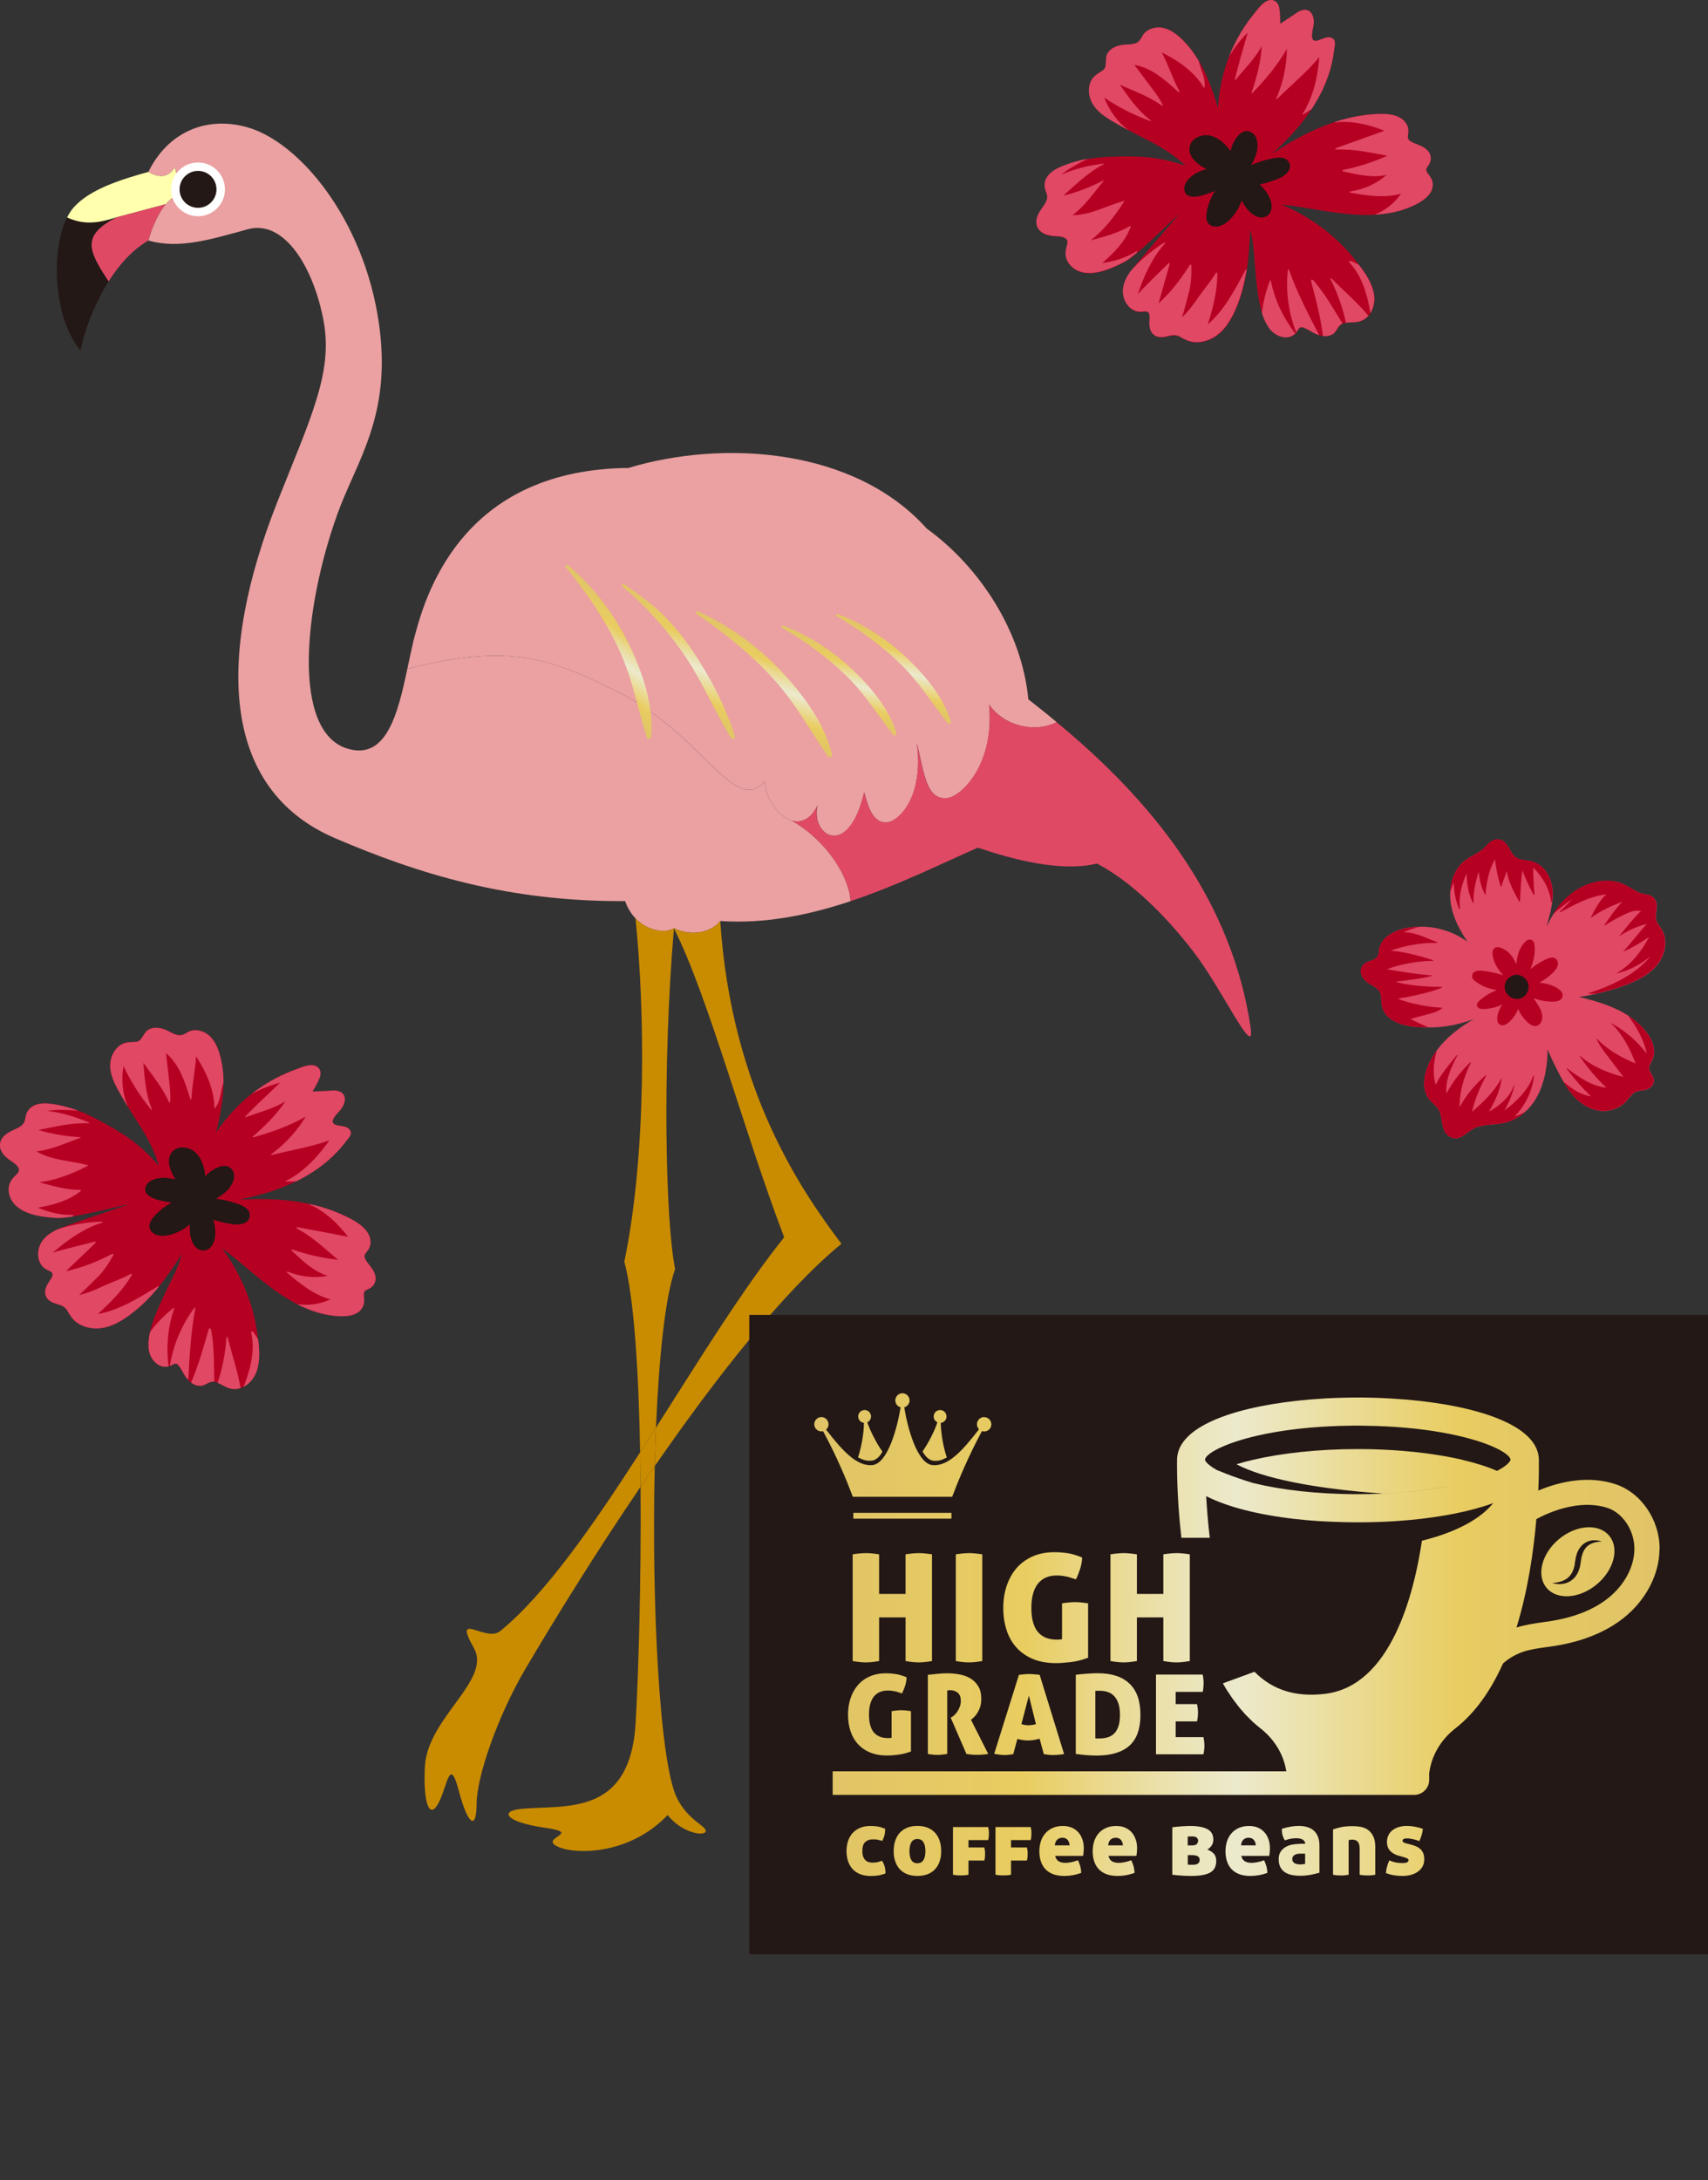
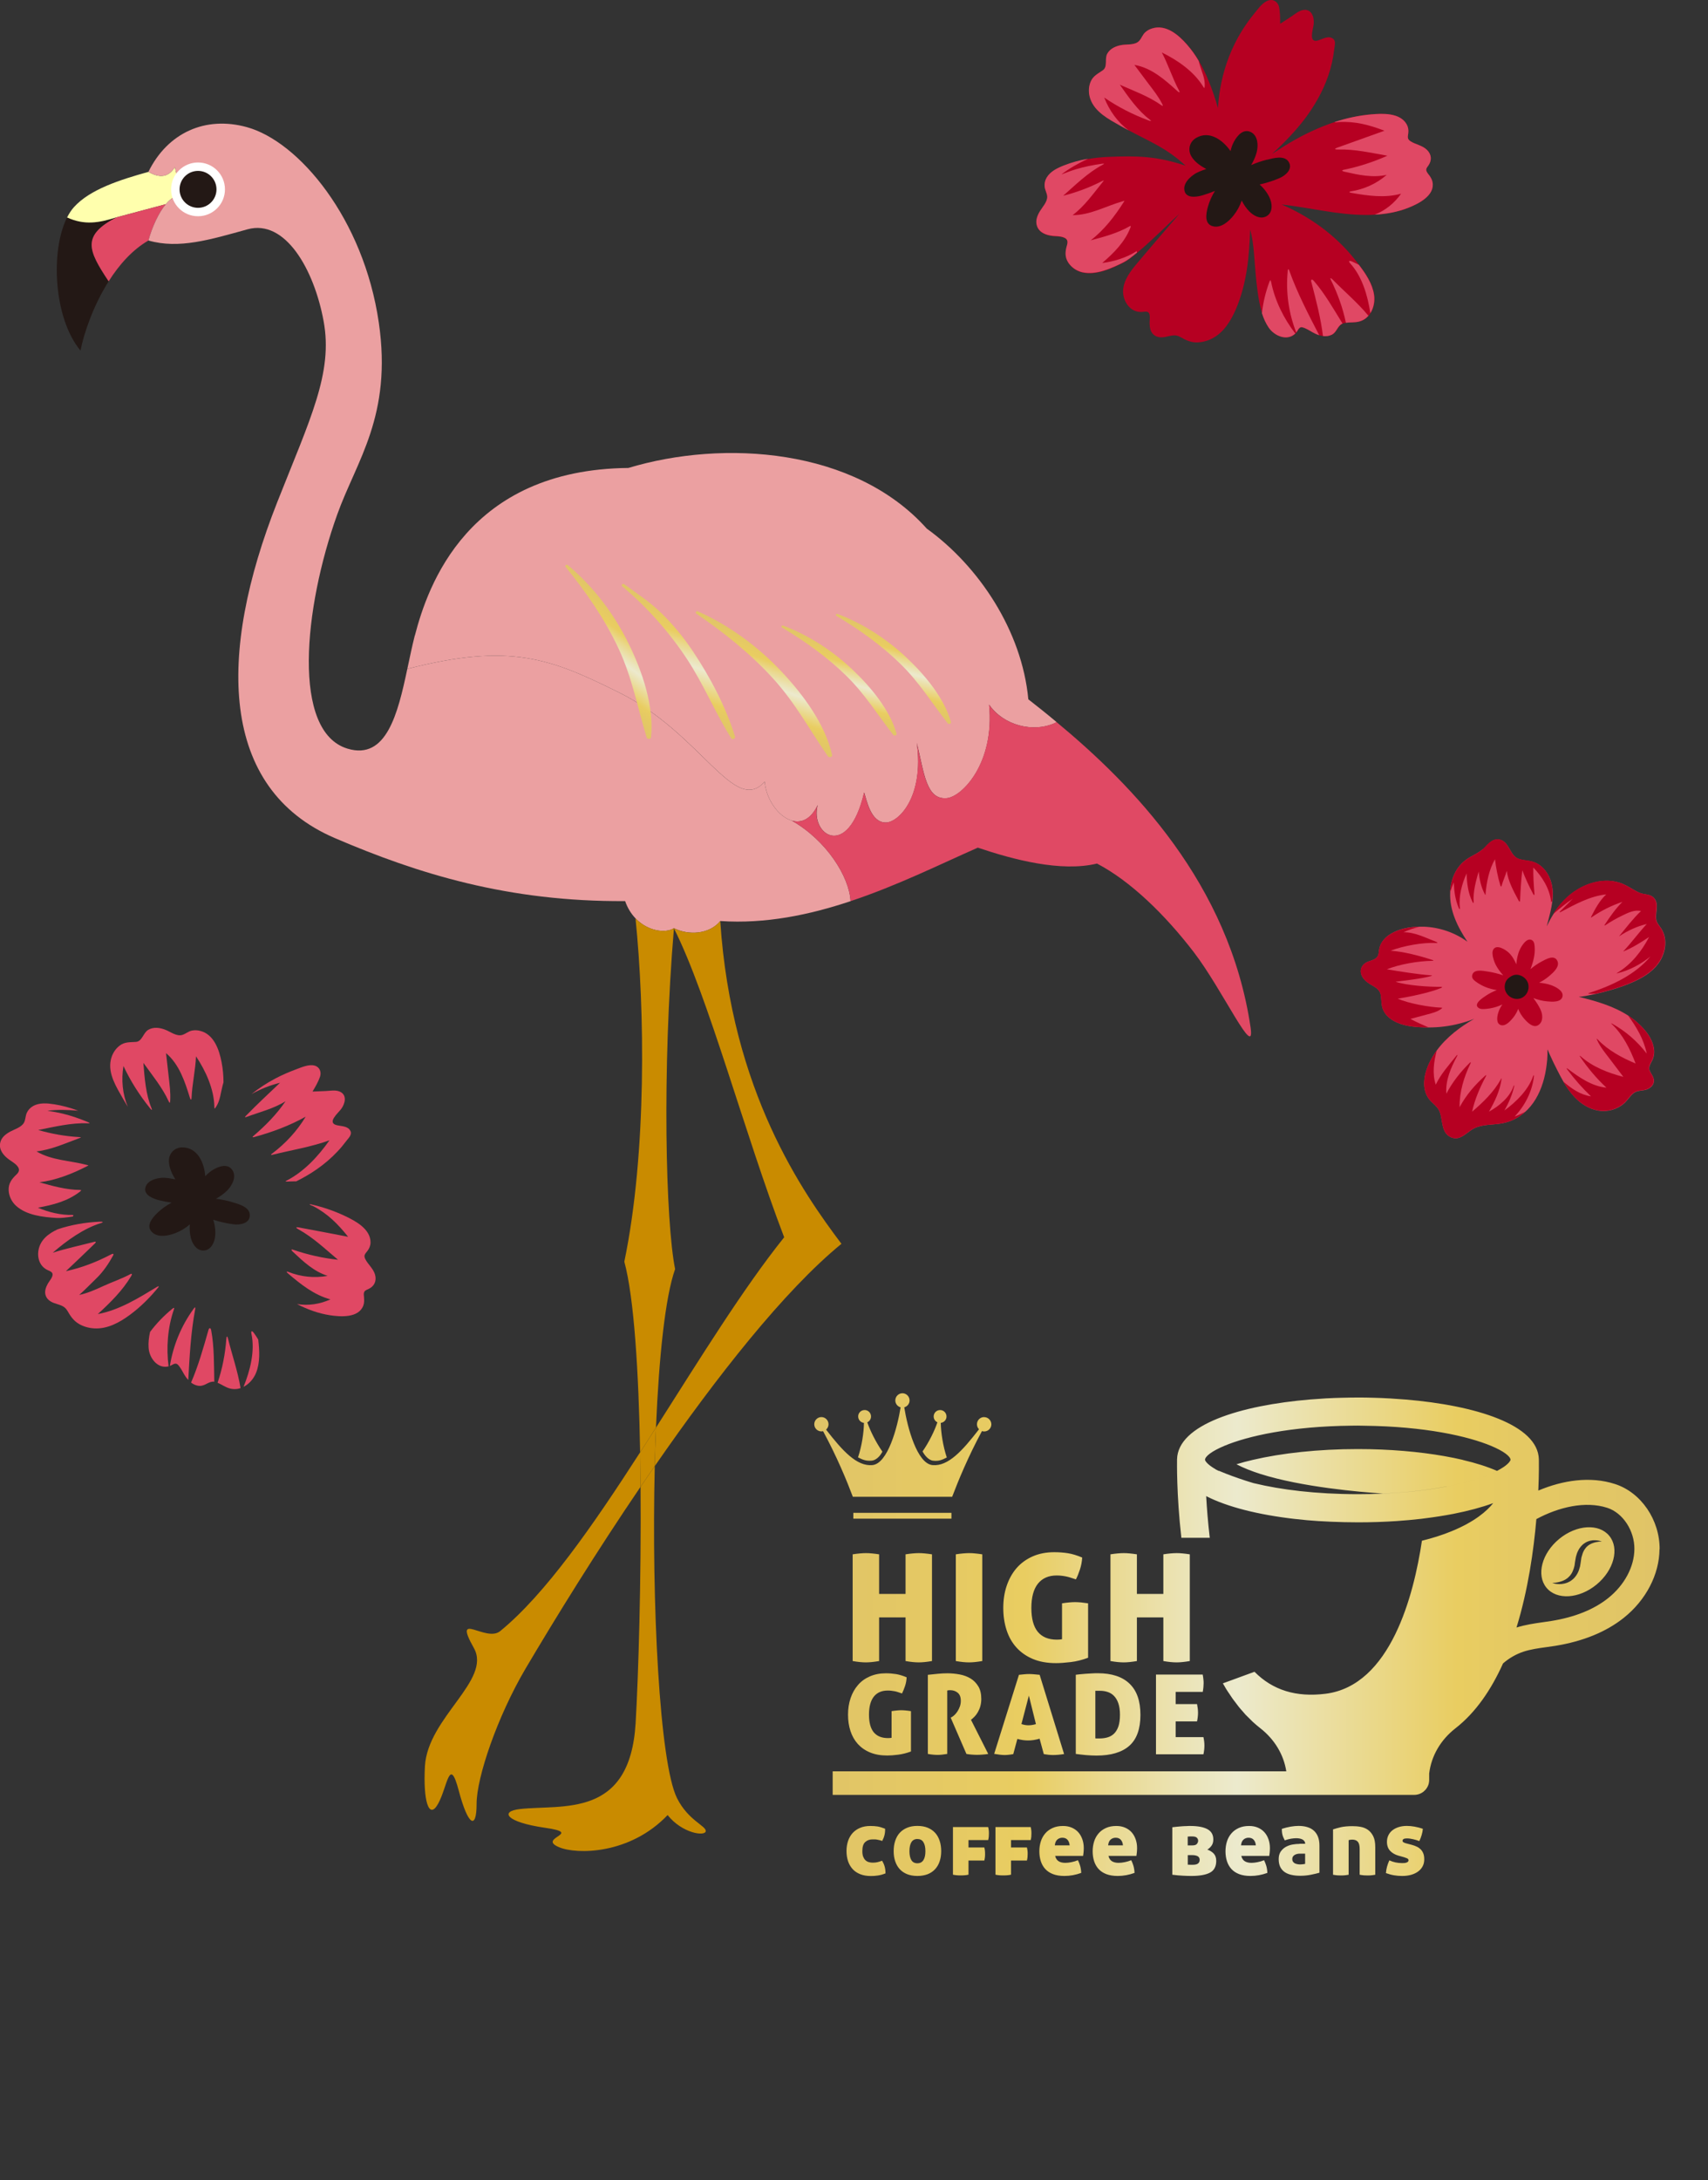
<svg xmlns="http://www.w3.org/2000/svg" xmlns:xlink="http://www.w3.org/1999/xlink" id="_レイヤー_2" viewBox="0 0 280.32 357.7">
  <rect x="0" y="0" width="280.32" height="357.7" fill="#333333" stroke="none" />
  <defs>
    <style>.cls-1{fill:none;}.cls-2{fill:#b60022;}.cls-3{fill:#ffffad;}.cls-4{fill:#eba0a1;}.cls-5{fill:#c98b00;}.cls-6{fill:url(#_新規グラデーションスウォッチ_2);}.cls-7{fill:url(#_新規グラデーションスウォッチ_1);}.cls-8{fill:url(#_新規グラデーションスウォッチ_1-2);}.cls-9{fill:url(#_新規グラデーションスウォッチ_1-5);}.cls-10{fill:url(#_新規グラデーションスウォッチ_1-4);}.cls-11{fill:url(#_新規グラデーションスウォッチ_1-3);}.cls-12{fill:#e04864;}.cls-13{fill:#231815;}.cls-14{fill:#fff;}.cls-15{fill:#e04964;}</style>
    <linearGradient id="_新規グラデーションスウォッチ_1" x1="-2387.86" y1="519.52" x2="-2372.42" y2="519.52" gradientTransform="translate(-1152.48 2186.43) rotate(109.32) scale(1 -1)" gradientUnits="userSpaceOnUse">
      <stop offset="0" stop-color="#e0c468" />
      <stop offset=".25" stop-color="#e9cd61" />
      <stop offset=".34" stop-color="#ead88d" />
      <stop offset=".45" stop-color="#ebe4bb" />
      <stop offset=".5" stop-color="#ece9cd" />
      <stop offset=".76" stop-color="#e9cd61" />
      <stop offset=".83" stop-color="#e5c963" />
      <stop offset="1" stop-color="#e0c468" />
    </linearGradient>
    <linearGradient id="_新規グラデーションスウォッチ_1-2" x1="-2388.06" y1="505.04" x2="-2369.94" y2="505.04" xlink:href="#_新規グラデーションスウォッチ_1" />
    <linearGradient id="_新規グラデーションスウォッチ_1-3" x1="-1846.27" y1="137.48" x2="-1830.88" y2="137.48" gradientTransform="translate(-1089.46 1515.88) rotate(125.89) scale(1 -1)" xlink:href="#_新規グラデーションスウォッチ_1" />
    <linearGradient id="_新規グラデーションスウォッチ_1-4" x1="-2489.48" y1="628.58" x2="-2477.16" y2="628.58" gradientTransform="translate(-1141.8 2323.8) rotate(105.99) scale(1 -1)" xlink:href="#_新規グラデーションスウォッチ_1" />
    <linearGradient id="_新規グラデーションスウォッチ_1-5" x1="-2485.18" y1="620.52" x2="-2472.87" y2="620.52" gradientTransform="translate(-1141.8 2323.8) rotate(105.99) scale(1 -1)" xlink:href="#_新規グラデーションスウォッチ_1" />
    <linearGradient id="_新規グラデーションスウォッチ_2" x1="133.61" y1="268.2" x2="272.36" y2="268.2" gradientUnits="userSpaceOnUse">
      <stop offset="0" stop-color="#e0c467" />
      <stop offset=".25" stop-color="#e9cd61" />
      <stop offset=".34" stop-color="#ead88d" />
      <stop offset=".45" stop-color="#ebe5bb" />
      <stop offset=".5" stop-color="#eceacd" />
      <stop offset=".76" stop-color="#e9cd61" />
      <stop offset=".83" stop-color="#e5c963" />
      <stop offset="1" stop-color="#e0c467" />
    </linearGradient>
  </defs>
  <g id="_デザイン">
    <path class="cls-12" d="M243.35,139.33c-.62.55-1.38.9-2.09,1.31-.66.38-1.25.85-1.73,1.44-.94,1.15-1.42,2.63-1.52,4.1,0,.06,0,.11,0,.17-.16,2.99,1.2,5.72,2.83,8.17-2.07-1.52-4.65-2.39-7.19-2.47-.22,0-.44,0-.66,0-1.45.02-2.95.26-4.25.91-.76.38-1.46.89-1.92,1.62-.21.33-.36.69-.44,1.08-.1.45-.05,1.02-.37,1.39-.43.52-1.29.58-1.85.92-.63.38-.96,1.08-.77,1.8.19.73.78,1.27,1.4,1.66.79.48,1.67.84,1.84,1.85.13.81.04,1.64.38,2.41.35.79.98,1.38,1.72,1.8,1.5.86,3.35,1.03,5.05,1.08.24,0,.49.01.73.01,1.69,0,3.37-.21,5-.63.82-.21,1.65-.46,2.45-.79-2.35,1.35-4.56,3.02-6.16,5.2-.24.33-.47.67-.68,1.03-.83,1.4-1.49,3.1-1.37,4.76.06.78.31,1.56.79,2.18.55.71,1.4,1.2,1.74,2.06.56,1.41.19,3.55,1.94,4.24,1.52.6,2.57-.96,3.78-1.53,1.39-.65,2.99-.52,4.47-.78,1.48-.26,2.79-.92,3.88-1.92.13-.11.25-.23.37-.35,1.37-1.4,2.21-3.22,2.7-5.1.26-1.01.42-2.05.51-3.09.05-.57.05-1.13.04-1.69.13.3.26.6.4.9.38.85.79,1.7,1.22,2.53.32.63.65,1.26,1,1.87.53.91,1.11,1.77,1.84,2.54,1.03,1.09,2.37,1.95,3.87,2.21,1.48.26,3.06-.16,4.21-1.14.6-.52.99-1.25,1.62-1.73.62-.49,1.45-.34,2.16-.6.64-.24,1.21-.78,1.15-1.52-.05-.6-.47-1.03-.69-1.56-.29-.68.28-1.3.52-1.92.24-.63.27-1.3.13-1.96-.3-1.44-1.25-2.66-2.29-3.66-.58-.56-1.21-1.05-1.88-1.49-2.42-1.57-5.34-2.41-8.12-3.08.39-.04.79-.09,1.18-.16.55-.1,1.1-.21,1.64-.33.42-.1.85-.2,1.27-.31,1.94-.51,3.91-1.14,5.7-2.05,1.64-.83,3.16-2.02,3.92-3.74.64-1.44.71-3.15-.12-4.53-.24-.4-.58-.75-.77-1.19-.13-.31-.15-.65-.14-.99.03-.65.19-1.31.1-1.96-.1-.7-.52-1.22-1.2-1.43-.44-.14-.9-.15-1.34-.29-.45-.15-.87-.38-1.28-.62-.77-.45-1.51-.91-2.37-1.16-.74-.22-1.5-.31-2.26-.28-1.58.05-3.13.58-4.48,1.39-1.71,1.02-2.99,2.44-4.01,4.07-.4.64-.77,1.32-1.1,2.01.04-.14.08-.29.11-.43.32-1.21.66-2.43.81-3.67.05-.39.07-.79.08-1.19,0-1.54-.47-3.11-1.56-4.23-.51-.53-1.15-.92-1.86-1.11-.71-.19-1.48-.18-2.17-.43-1.33-.48-1.44-2.2-2.57-2.93-.54-.35-1.2-.35-1.76-.04-.62.34-1.03.94-1.55,1.41Z" />
    <path class="cls-2" d="M245.06,157.13c.1.47.27.9.5,1.32.31.58.72,1.09,1.15,1.58-.84-.28-1.71-.5-2.59-.63-.74-.11-2.31-.45-2.51.65-.09.49.32.81.67,1.06.46.33.95.6,1.47.82.62.26,1.26.42,1.91.52-.62.24-1.22.54-1.77.91-.46.31-2.18,1.37-1.21,2.03.38.25.95.17,1.37.13.51-.05,1.01-.16,1.5-.31.35-.11.69-.24,1.02-.4-.29.41-.53.87-.68,1.37-.19.63-.4,1.82.5,2.03.77.18,1.56-.75,1.98-1.27.34-.43.61-.91.8-1.41.23.59.56,1.14.98,1.62.51.58,1.46,1.59,2.31,1.05.79-.5.76-1.56.46-2.33-.3-.77-.78-1.45-1.26-2.11.72.28,1.47.47,2.24.54.75.07,2.32.22,2.54-.8.21-.96-1.19-1.62-1.9-1.87-.63-.22-1.28-.33-1.94-.39.61-.3,1.17-.68,1.69-1.12.65-.56,1.81-1.56,1.27-2.53-.54-.99-1.88-.18-2.56.18-.65.35-1.26.77-1.82,1.25.24-.62.44-1.25.57-1.89.1-.51.16-1.03.13-1.56-.02-.42-.02-1.06-.44-1.31-.85-.5-1.71.93-1.99,1.52-.36.76-.52,1.6-.59,2.44-.31-.73-.71-1.43-1.31-1.97-.52-.46-1.93-1.35-2.46-.47-.23.38-.13.96-.04,1.36Z" />
    <path class="cls-13" d="M246.97,162.17c.02.29.17.62.33.86.38.55,1.07.9,1.74.87,1.33-.05,2.14-1.43,1.72-2.64-.21-.6-.74-1.07-1.36-1.25-.8-.24-1.4.12-1.86.52-.48.42-.64,1.06-.57,1.64Z" />
    <path class="cls-2" d="M254.92,149.95s.03-.02.05-.03c1.01-.86,2.04-1.72,3.15-2.45-.7.68-1.39,1.39-2.09,2.08-.13.13-.08.18.09.1,2.38-1.25,4.78-2.61,7.5-2.9-1.06.98-1.81,2.34-2.46,3.64-.08.16-.07.21.11.08,1.55-1.06,3.22-1.9,5-2.49-1.11,1.11-2.03,2.41-2.89,3.73-.09.14-.06.2.09.1.88-.59,1.8-1.12,2.76-1.58.94-.45,2.03-1.01,3.09-.75-1.3,1.24-2.4,2.69-3.54,4.08-.07.09-.06.08.03.02,1.35-.89,2.88-1.61,4.46-1.97-1.31,1.4-2.48,3.02-3.79,4.42-.12.13-.12.11.05.04,1.47-.61,2.8-1.45,4.12-2.33-1.22,2.36-2.92,4.49-5.2,5.87-.19.11-.18.13.05.07,2.02-.51,3.79-1.47,5.38-2.75-2.55,3.04-6.34,4.78-10.05,5.99-.23.08-.21.13.06.13.34,0,.67.01,1,0,.42-.1.85-.2,1.27-.31,1.94-.51,3.91-1.14,5.7-2.05,1.64-.83,3.16-2.02,3.92-3.74.64-1.44.71-3.15-.12-4.53-.24-.4-.58-.75-.77-1.19-.13-.31-.15-.65-.14-.99.03-.65.19-1.31.1-1.96-.1-.7-.52-1.22-1.2-1.43-.44-.14-.9-.15-1.34-.29-.45-.15-.87-.38-1.28-.62-.77-.45-1.51-.91-2.37-1.16-.74-.22-1.5-.31-2.26-.28-1.58.05-3.13.58-4.48,1.39-1.71,1.02-2.99,2.44-4.01,4.07Z" />
    <path class="cls-2" d="M243.35,139.33c-.62.55-1.38.9-2.09,1.31-.66.38-1.25.85-1.73,1.44-.94,1.15-1.42,2.63-1.52,4.1,0,.06,0,.11,0,.17.18-.53.37-1.06.59-1.58.05,1.44.23,2.84.81,4.2.13.3.22.24.19-.03-.23-1.87.33-3.92,1.1-5.63.05,1.61.24,3.22.97,4.68.12.23.21.24.19-.03-.12-1.65.37-3.38.82-4.97.13,1.27.38,2.52.99,3.68.12.23.13.24.14,0,.16-1.9.58-4.02,1.55-5.69.17,1.43.45,2.86.86,4.24.06.21.16.36.23.12.2-.78.63-1.67.84-2.45.24,1.73,1.11,3.31,1.94,4.86.14.27.24.24.25-.05.07-1.64.17-3.27.36-4.9.52,1.33,1.11,2.63,1.79,3.89.12.23.23.21.21-.04-.12-1.37-.22-2.91-.19-4.31,1.44,1.48,2.67,3.45,2.91,5.53.03.29.02.14.19-.02.05-.39.07-.79.08-1.19,0-1.54-.47-3.11-1.56-4.23-.51-.53-1.15-.92-1.86-1.11-.71-.19-1.48-.18-2.17-.43-1.33-.48-1.44-2.2-2.57-2.93-.54-.35-1.2-.35-1.76-.04-.62.34-1.03.94-1.55,1.41Z" />
    <path class="cls-2" d="M235.11,173.39c-.83,1.4-1.49,3.1-1.37,4.76.06.78.31,1.56.79,2.18.55.71,1.4,1.2,1.74,2.06.56,1.41.19,3.55,1.94,4.24,1.52.6,2.57-.96,3.78-1.53,1.39-.65,2.99-.52,4.47-.78,1.48-.26,2.79-.92,3.88-1.92-.57.32-1.16.59-1.76.8,1.71-1.8,2.88-4.1,3.17-6.58.03-.24-.05-.27-.13-.05-.78,2.25-2.77,4.23-4.71,5.63.7-1.22,1.27-2.55,1.59-3.91.06-.26-.02-.29-.11-.04-.63,1.81-2.34,3.22-4.02,4.15.95-1.67,1.8-3.4,2.06-5.32.03-.21,0-.2-.1-.02-1.12,2.08-2.94,3.82-4.73,5.35.44-2.03,1.3-4.01,2.28-5.84.1-.19.04-.22-.13-.07-1.7,1.51-3.13,3.18-4.2,5.17-.04-2.48.71-4.98,1.8-7.2.09-.19.03-.25-.14-.08-1.53,1.51-2.84,3.16-3.83,5.06-.18-2.17.74-4.25,1.75-6.15.13-.24.07-.3-.1-.09-1.23,1.55-2.55,2.99-3.39,4.76-.6-1.8-.32-3.77.16-5.6-.24.33-.47.67-.68,1.03Z" />
    <path class="cls-2" d="M226.8,154.58c-.21.33-.36.69-.44,1.08-.1.45-.05,1.02-.37,1.39-.43.52-1.29.58-1.85.92-.63.38-.96,1.08-.77,1.8.19.73.78,1.27,1.4,1.66.79.48,1.67.84,1.84,1.85.13.81.04,1.64.38,2.41.35.79.98,1.38,1.72,1.8,1.5.86,3.35,1.03,5.05,1.08.24,0,.49.01.73.01-1.02-.42-2.03-.88-3.01-1.4.92-.25,1.85-.49,2.77-.74.82-.22,1.65-.41,2.33-.94.18-.14.13-.16-.08-.17-1.97-.08-5.29-.68-7.1-1.47,1.99-.32,5.23-.98,7.1-1.75.25-.11.21-.21-.05-.2-1.96.03-5.52-.21-7.41-.83,1.49-.19,4.37-.51,5.81-.93.27-.08.22-.11-.07-.13-2.1-.15-5.08-.63-7.16-.98,2.09-.84,5.16-1.36,7.42-1.39.29,0,.3-.06.02-.15-1.96-.65-4.77-1.39-6.84-1.51,2.1-.8,5.24-1.38,7.49-1.27.3.01.25-.09-.01-.19-1.75-.67-3.48-1.59-5.35-1.57.83-.39,1.71-.69,2.61-.89-1.45.02-2.95.26-4.25.91-.76.38-1.46.89-1.92,1.62Z" />
    <path class="cls-2" d="M270.25,172.85c-1.54-1.99-3.44-3.66-5.65-4.88-.19-.1-.24-.11-.07.06,1.83,1.72,3.02,4.13,3.91,6.47-2.24-.94-4.53-2.16-6.2-3.93-.2-.21-.22-.16-.11.09.52,1.16,1.35,2.14,2.11,3.14.73.96,1.46,1.93,2.19,2.89-2.48-.64-5.04-1.63-6.97-3.34-.19-.16-.29-.19-.12.05,1.25,1.84,2.68,3.55,4.31,5.06-2.34-.2-4.52-1.71-6.32-3.08-.24-.19-.26-.1-.1.11,1.18,1.58,2.47,3.05,3.89,4.4-1.76-.26-3.22-1.28-4.56-2.44.53.91,1.11,1.77,1.84,2.54,1.03,1.09,2.37,1.95,3.87,2.21,1.48.26,3.06-.16,4.21-1.14.6-.52.99-1.25,1.62-1.73.62-.49,1.45-.34,2.16-.6.64-.24,1.21-.78,1.15-1.52-.05-.6-.47-1.03-.69-1.56-.29-.68.28-1.3.52-1.92.24-.63.27-1.3.13-1.96-.3-1.44-1.25-2.66-2.29-3.66-.58-.56-1.21-1.05-1.88-1.49,1.38,1.89,2.58,3.91,3.06,6.22Z" />
    <path class="cls-13" d="M11.01,35.68c-2.74,5.4-2.25,16.48,2.2,21.85.55-2.82,2.08-7.35,4.62-11.37-3.38-5.08-4.49-7.49,1.28-10.5-2.88.92-5.25,1.32-8.1.02Z" />
    <path class="cls-3" d="M12.16,33.96c-.43.47-.81,1.05-1.15,1.72,2.85,1.3,5.22.9,8.1-.02l8.11-2.16c.86-1.03,1.79-1.58,2.66-1.24,0,0-.66-2.48-1.18-4.85-1.05,1.71-2.5,1.84-4.34.79-4.72,1.31-9.58,2.88-12.2,5.76Z" />
    <path class="cls-15" d="M19.11,35.66c-5.77,3.01-4.65,5.42-1.28,10.5,1.71-2.71,3.89-5.17,6.53-6.7.61-2.21,1.67-4.54,2.86-5.96l-8.11,2.16Z" />
    <path class="cls-4" d="M24.36,28.2c1.84,1.05,3.29.92,4.34-.79.52,2.36,1.18,4.85,1.18,4.85-.88-.33-1.81.22-2.66,1.24-1.19,1.41-2.25,3.75-2.86,5.96,4.99,1.44,10.11-.13,16.28-1.84,6.17-1.69,10.9,6.55,12.47,15.06,1.58,8.51-2.2,16.02-7.61,29.72-9.87,24.99-9.45,46.99,9.45,55.11,13.65,5.86,28.48,10.47,47.65,10.34.4,1.17,1,2.09,1.7,2.83,2.03,2.14,4.94,2.49,6.31,1.62,2.36,1.18,5.77,1.05,7.61-1.18,7.39.5,14.61-1,21.38-3.26-.21-4.03-3.95-9.96-9.64-13.21,0-.01-.01-.01-.01-.01-2.18-.64-4.19-3.44-4.45-6.39-4.97,5.64-10.37-7.91-23.89-14.62-11.19-5.56-17.81-8.23-34.76-3.88-1.55,7.32-3.42,15.01-9.8,13.09-9.19-2.75-7.22-23.04-1.7-38.43,3.17-8.85,9.05-16.16,6.82-31.48-2.49-17.08-13.13-29.72-21.66-32.07-6.81-1.88-13,.92-16.15,7.33Z" />
    <path class="cls-4" d="M68.08,104.26c-.43,1.68-.82,3.58-1.23,5.49,16.95-4.35,23.56-1.68,34.76,3.88,13.52,6.7,18.92,20.25,23.89,14.62.26,2.95,2.27,5.75,4.45,6.39,0,0,.01,0,.01.01,1.53.44,3.13-.18,4.25-2.58-1.33,4.89,4.99,9.2,7.62-2.04.43,1.28,1.07,4.93,3.55,4.93,2.08,0,6.32-4.16,5.09-13.08,1.23,5.07,1.55,9.39,4.94,9.08,2.47-.23,7.88-5.7,6.93-15.34,2.33,3.38,7.22,4.7,10.93,2.96l.11-.13c-1.6-1.34-3.15-2.57-4.61-3.71-1.05-11.26-8.14-21.86-16.67-28.01-11.82-13.22-33.34-14.66-48.97-9.95-26.38.26-32.94,19.38-35.04,27.5Z" />
    <path class="cls-5" d="M69.74,289.8c-.31,5.54.62,8.93,2.16,6.16,1.54-2.77,1.85-8.01,3.39-2.16,1.55,5.85,2.93,6.47,2.93,2.16,0-4.32,3.4-14.31,8.03-22.17,4.97-8.41,11.6-19.13,18.87-29.83-.01-1.9-.03-3.79-.06-5.67-7.76,12.05-15.55,23.27-22.97,29.34-2.35,1.92-7.87-3.54-4.32,2.77,2.97,5.27-7.57,11.39-8.03,19.39Z" />
    <path class="cls-5" d="M85.29,296.83c-3.26.37-2.31,2.14,4.18,3.07,6.48.92-1.42,1.62,2.27,3.18,2.89,1.23,11.65,1.23,17.83-5.27,2.38,3.01,6.2,3.55,6.26,2.63.06-.86-2.9-1.76-4.72-5.41-2.87-5.79-4.19-31.93-3.65-54.47-.79,1.12-1.56,2.27-2.33,3.4.12,15.31-.35,30.9-.81,38.76-.93,15.71-12,13.31-19.03,14.11Z" />
    <path class="cls-5" d="M102.46,206.99c1.61,5.92,2.36,18.13,2.6,31.31.87-1.35,1.73-2.71,2.6-4.07.49-11.57,1.52-21.45,3.14-26-1.55-7.7-2.16-32.63-.19-55.93-1.37.87-4.28.52-6.31-1.62,1.52,14.81,1.87,38.46-1.83,56.31Z" />
    <path class="cls-5" d="M107.66,234.23c-.87,1.36-1.73,2.72-2.6,4.07.03,1.88.05,3.77.06,5.67.77-1.13,1.54-2.28,2.33-3.4.05-2.16.12-4.27.21-6.34Z" />
    <path class="cls-5" d="M107.66,234.23c-.09,2.06-.15,4.18-.21,6.34,10.14-14.66,21.26-28.81,30.65-36.49-6.25-8.31-18.05-24.94-19.89-52.95-1.84,2.22-5.25,2.35-7.61,1.18,5.66,11.19,11.61,33.76,18.1,50.7-6.73,8.39-13.85,19.95-21.04,31.23Z" />
    <path class="cls-15" d="M134.2,132.07c-1.13,2.4-2.73,3.02-4.25,2.58,5.69,3.25,9.44,9.19,9.64,13.21,7.66-2.55,14.75-6.07,20.89-8.78,5.77,1.95,13.65,4.05,19.56,2.61,5.51,2.88,11.16,8.38,15.88,14.53,4.73,6.15,10.16,18.03,9.32,12.31-3.5-23.57-19.36-39.71-31.88-50.09l-.11.13c-3.71,1.74-8.61.42-10.93-2.96.95,9.64-4.46,15.11-6.93,15.34-3.39.31-3.7-4.01-4.94-9.08,1.23,8.93-3.01,13.08-5.09,13.08-2.48,0-3.12-3.65-3.55-4.93-2.63,11.24-8.95,6.93-7.62,2.04Z" />
    <ellipse class="cls-14" cx="32.5" cy="31.07" rx="4.42" ry="4.41" />
    <ellipse class="cls-13" cx="32.5" cy="31.07" rx="3.03" ry="3.03" />
    <path class="cls-7" d="M136.56,123.87c-1.13-5.02-4.73-9.91-8.36-13.75-3.77-3.99-8.44-7.48-13.67-9.81-.24-.11-.48.22-.26.37,4.64,3.17,8.92,6.59,12.63,10.67,3.61,3.97,6,8.43,8.98,12.75.19.27.76.11.68-.22Z" />
    <path class="cls-8" d="M120.63,120.85c-1.49-4.81-4-9.62-6.85-13.9-1.47-2.21-3.14-4.27-5.06-6.18-1.9-1.89-4.08-3.33-6.27-4.91-.26-.18-.57.15-.33.35,4.07,3.38,7.76,7.57,10.58,11.85,2.78,4.21,4.64,8.82,7.31,13.07.21.33.72.04.62-.28Z" />
    <path class="cls-11" d="M106.85,120.97c.5-5.11-1.4-10.72-3.66-15.33-2.35-4.8-5.72-9.34-10-12.92-.2-.17-.53.08-.37.29,3.45,4.23,6.47,8.61,8.73,13.47,2.2,4.74,3.09,9.62,4.58,14.53.09.31.69.31.72-.04Z" />
    <path class="cls-10" d="M156.08,118.47c-1.14-3.94-4.22-7.67-7.29-10.56-3.19-3-7.06-5.57-11.34-7.18-.2-.07-.37.2-.19.31,3.84,2.31,7.4,4.83,10.54,7.91,3.06,2.99,5.17,6.43,7.74,9.73.16.21.61.06.53-.21Z" />
    <path class="cls-9" d="M147.15,120.38c-1.14-3.94-4.22-7.67-7.29-10.56-3.19-3-7.06-5.57-11.34-7.18-.2-.07-.37.2-.19.31,3.84,2.31,7.4,4.83,10.54,7.91,3.06,2.99,5.17,6.43,7.74,9.73.16.21.61.06.53-.21Z" />
-     <rect class="cls-13" x="122.97" y="215.75" width="157.35" height="104.9" />
    <path class="cls-6" d="M205.8,243.36s.05.01.08.02c-1.91-.46-3.53-.99-4.82-1.54-.39-.17-.74-.33-1.07-.5,0,0,0,0,.01,0,.01,0,.03-.01.04-.02.31.13.75.31,1.3.53,1.09.42,2.61.97,4.46,1.52ZM240.06,239.53c-.95-.22-1.95-.43-2.99-.61-4.15-.73-9.01-1.16-14.22-1.16-6.53,0-12.51.67-17.22,1.77-.95.22-1.86.46-2.7.72,1.12.6,2.46,1.12,3.92,1.59,6.81,2.16,16.38,2.97,20.11,3.22h0c2.82-.12,5.42-.37,7.75-.71.95-.14,1.85-.29,2.72-.46.99-.19,1.92-.39,2.78-.61,1.74-.44,3.22-.93,4.42-1.44.39-.17.74-.33,1.07-.5,0,0,0,0-.01,0-1.55-.68-3.45-1.29-5.64-1.8ZM262.03,259.99c-2.85,2.35-6.54,2.58-8.23.51s-.76-5.64,2.09-7.99c2.85-2.35,6.54-2.58,8.23-.51,1.7,2.06.76,5.64-2.09,7.99ZM262.97,252.96s-.18-.09-.51-.16c-.17-.04-.38-.07-.62-.08-.12,0-.25,0-.39,0-.14.02-.29.04-.44.07-.3.08-.64.19-.94.41-.08.05-.15.11-.23.16-.07.07-.14.13-.21.2-.15.13-.26.3-.38.46-.13.16-.2.35-.3.53-.1.18-.16.38-.22.59l-.09.31-.05.28-.1.58-.07.53c-.03.17-.09.33-.13.5-.11.32-.23.63-.4.89-.17.26-.38.49-.6.68-.12.09-.24.16-.35.24-.13.06-.24.14-.37.19-.49.21-.96.3-1.28.34-.33.04-.53.04-.53.04,0,0,.18.08.52.14.34.06.84.11,1.45-.03.15-.03.3-.09.47-.14.16-.06.32-.15.48-.23.31-.2.62-.44.87-.77.25-.32.45-.68.59-1.08.06-.2.13-.4.18-.6l.1-.61.08-.55.04-.28.07-.24c.08-.31.19-.64.34-.9.08-.14.15-.27.25-.38.05-.06.09-.12.14-.18.05-.05.11-.1.16-.15.21-.2.45-.34.69-.45.24-.1.48-.18.7-.23.22-.04.42-.07.58-.09.33-.03.53-.02.53-.02ZM272.36,254.19c-.03,4.14-2.22,8.35-5.85,11.25-2.91,2.32-6.7,3.87-11.28,4.61-.48.08-.96.15-1.45.21-1.32.18-2.57.36-3.71.73-1.25.41-2.4,1.08-3.39,1.94-1.91,4.25-4.44,8.02-7.8,10.64,0,0,0,0,0,0-2.45,1.9-3.98,4.56-4.32,7.42v1.04c0,.19-.02.37-.06.54,0,.01,0,.02,0,.03-.26,1.09-1.23,1.9-2.4,1.9h-95.44v-3.86h74.45c-.42-2.73-1.92-5.25-4.27-7.08-.42-.33-.83-.68-1.24-1.05-.17-.16-.33-.33-.49-.49-.23-.23-.46-.44-.69-.68-.15-.16-.3-.34-.44-.51-.23-.26-.46-.51-.68-.79-.16-.2-.31-.41-.47-.62-.2-.27-.41-.52-.6-.8-.16-.22-.3-.46-.46-.69-.19-.28-.38-.55-.56-.85-.14-.23-.27-.48-.41-.71-.03-.06-.07-.11-.1-.17h0l2.19-.8.65-.24,1.56-.57.79-.29c2.99,3.02,6.83,4.21,11.65,3.61,10.71-1.33,14.51-16.26,15.83-25.11.87-.22,1.68-.44,2.43-.68.89-.28,1.71-.58,2.46-.89,3.78-1.55,5.78-3.31,6.81-4.6,0,0,0,0,0,0-1.89.69-4.08,1.28-6.53,1.76-.76.15-1.55.28-2.36.41-.77.12-1.55.23-2.35.33-.21.03-.41.05-.62.08-.07,0-.14.01-.21.02-.58.06-1.16.13-1.75.18-.46.04-.92.07-1.38.11-.21.02-.42.04-.63.05-2.05.14-4.18.21-6.36.21-1.52,0-3.01-.04-4.46-.1-.64-.03-1.27-.06-1.9-.1-.02,0-.03,0-.05,0-.67-.04-1.32-.1-1.97-.15-.62-.06-1.23-.12-1.83-.19-.04,0-.08,0-.13-.01-6.06-.69-11.18-2-14.58-3.75.11,1.97.29,4.3.59,6.84h-4.66c-.82-7.11-.71-12.54-.71-12.83,0-.02,0-.04,0-.05.13-5.7,10.38-8.86,21.89-9.82,0,0,.01,0,.02,0,.85-.07,1.7-.13,2.56-.18.02,0,.04,0,.06,0,.85-.05,1.7-.08,2.55-.1.01,0,.03,0,.04,0,.86-.02,1.72-.04,2.57-.04s1.71.01,2.57.04c.01,0,.03,0,.04,0,.85.02,1.71.06,2.56.11.02,0,.03,0,.05,0,.86.05,1.71.11,2.56.18,0,0,.01,0,.02,0,11.51.96,21.76,4.13,21.89,9.82,0,.02,0,.03,0,.05,0,.31.04,2.21-.09,5.07,4-1.69,8.52-2.4,12.6-1.07,4.27,1.38,7.35,5.89,7.31,10.72ZM237.43,243.89c.99-.19,1.92-.39,2.78-.61,1.74-.44,3.22-.93,4.42-1.44.39-.17.74-.33,1.07-.5,0,0,0,0-.01,0,.4-.21.77-.42,1.08-.63.94-.64,1.14-1.1,1.14-1.17,0-.57-1.1-1.43-3.2-2.31-3.77-1.57-10.82-3.19-20.85-3.3-.34,0-.67-.02-1.02-.02s-.65.01-.98.01c-10.05.1-17.12,1.72-20.89,3.3-2.1.88-3.2,1.74-3.2,2.31,0,.08.2.54,1.14,1.17.17.12.37.24.58.36h0s0,.01,0,.02c0,0,.04.02.1.05.13.07.27.14.41.21,0,0,0,0-.01,0,.33.17.68.34,1.07.5,1.29.55,2.91,1.07,4.82,1.54,4.3,1.04,10.08,1.78,16.97,1.78,1.42,0,2.79-.03,4.11-.09,2.82-.13,5.42-.37,7.75-.71.95-.14,1.85-.29,2.72-.46ZM268.24,254.16c.02-3.02-1.89-5.93-4.45-6.76-3.59-1.16-7.96-.13-11.64,1.85-.44,5.14-1.36,11.63-3.26,17.79,1.46-.46,2.92-.67,4.33-.87.46-.06.91-.13,1.36-.2,3.87-.62,7.02-1.89,9.36-3.76,2.67-2.13,4.28-5.14,4.3-8.05ZM139.94,272.54c.85.15,1.57.22,2.18.22.57,0,1.29-.07,2.16-.22v-7.16h4.34v7.16c.85.15,1.57.22,2.18.22.57,0,1.29-.07,2.16-.22v-17.51c-.42-.07-.82-.11-1.19-.15s-.7-.05-.99-.05-.62.02-.97.05-.75.08-1.19.15v6.5h-4.34v-6.5c-.43-.07-.82-.11-1.19-.15s-.7-.05-.99-.05c-.28,0-.6.02-.96.05s-.76.08-1.2.15v17.51ZM156.87,272.54c.85.15,1.57.22,2.18.22.57,0,1.29-.07,2.16-.22v-17.51c-.43-.07-.82-.11-1.19-.15s-.7-.05-.99-.05c-.28,0-.6.02-.96.05s-.76.08-1.2.15v17.51ZM174.29,268.96c-.24.05-.52.07-.83.07-1.39,0-2.43-.43-3.14-1.29-.7-.86-1.05-2.16-1.05-3.91s.36-3.09,1.08-3.99c.72-.89,1.74-1.34,3.06-1.34.28,0,.54.01.78.04s.49.06.73.11.5.11.77.2.57.18.89.29c.23-.44.45-.98.66-1.62.21-.64.33-1.29.37-1.96-.85-.36-1.63-.6-2.34-.71-.71-.11-1.46-.17-2.24-.17-1.32,0-2.51.23-3.55.69-1.04.46-1.92,1.1-2.63,1.91-.71.82-1.25,1.79-1.63,2.91s-.56,2.33-.56,3.64.18,2.52.54,3.63.9,2.07,1.63,2.87c.73.8,1.63,1.43,2.71,1.88s2.34.67,3.77.67c.67,0,1.47-.06,2.41-.17.94-.11,1.89-.35,2.86-.71v-8.93c-.38-.06-.76-.11-1.15-.15-.39-.03-.73-.05-1-.05-.29,0-.61.02-.96.05-.34.03-.73.08-1.17.15v5.89ZM182.25,272.54c.85.15,1.57.22,2.18.22.57,0,1.29-.07,2.16-.22v-7.16h4.34v7.16c.85.15,1.57.22,2.18.22.57,0,1.29-.07,2.16-.22v-17.51c-.42-.07-.82-.11-1.19-.15s-.7-.05-.99-.05-.62.02-.97.05-.75.08-1.19.15v6.5h-4.34v-6.5c-.43-.07-.82-.11-1.19-.15s-.7-.05-.99-.05c-.28,0-.6.02-.96.05s-.76.08-1.2.15v17.51ZM146.35,285.13c-.18.04-.39.05-.62.05-1.03,0-1.8-.32-2.33-.95-.52-.64-.78-1.6-.78-2.9s.27-2.29.8-2.96c.53-.66,1.29-.99,2.27-.99.2,0,.4,0,.58.03.18.02.36.05.54.08s.37.08.57.15c.2.06.42.13.66.22.17-.33.33-.73.49-1.2.16-.47.25-.96.27-1.45-.63-.27-1.21-.44-1.74-.53-.53-.08-1.08-.13-1.66-.13-.98,0-1.86.17-2.64.51s-1.43.81-1.95,1.42c-.53.61-.93,1.32-1.21,2.15s-.42,1.73-.42,2.7.13,1.87.4,2.69c.27.82.67,1.53,1.21,2.13.54.59,1.21,1.06,2.01,1.39s1.73.5,2.8.5c.5,0,1.09-.04,1.79-.13.7-.09,1.4-.26,2.12-.53v-6.62c-.28-.05-.56-.08-.85-.11s-.54-.04-.75-.04c-.22,0-.45.01-.71.04-.26.02-.55.06-.87.11v4.36ZM152.26,287.78c.63.11,1.17.16,1.62.16.41,0,.94-.05,1.58-.16v-10.4s.08-.02.16-.04c.08-.01.19-.02.31-.02.5,0,.91.14,1.25.42.34.28.51.72.51,1.33,0,.32-.05.62-.15.91-.1.29-.23.55-.38.79s-.32.44-.49.61c-.18.17-.34.29-.48.36l-.16.09,2.58,5.95c.24.05.52.08.85.11.32.02.6.04.84.04.28,0,.59-.01.94-.04.35-.02.66-.06.95-.11l-2.83-5.6c.19-.15.39-.32.59-.53.2-.21.38-.45.54-.73.16-.28.3-.6.4-.95.1-.36.16-.76.16-1.21,0-.84-.16-1.53-.49-2.07-.33-.54-.75-.98-1.27-1.29-.52-.31-1.12-.54-1.78-.66s-1.33-.19-2-.19c-.56,0-1.09.03-1.59.08s-1.05.11-1.64.17v12.98ZM163.17,287.77c.35.06.67.11.95.14.28.03.54.05.75.05s.44-.01.67-.04c.23-.02.48-.06.76-.11l.67-2.49c.32.08.62.15.91.19s.57.06.85.06c.3,0,.61-.02.92-.07.31-.05.63-.12.97-.22l.69,2.53c.28.05.54.08.78.11.24.02.48.04.73.04.52,0,1.13-.05,1.82-.16l-4.01-13c-.35-.04-.66-.07-.94-.09-.27-.02-.52-.04-.75-.04-.28,0-.55.01-.83.04-.27.02-.57.05-.88.09l-4.07,12.98ZM170.02,282.89c-.22.06-.43.11-.63.14-.2.03-.4.05-.61.05-.19,0-.38-.02-.56-.05-.18-.04-.38-.08-.58-.15l1.22-4.67,1.16,4.69ZM176.56,287.78c.54.07,1.1.14,1.66.19.56.05,1.15.08,1.75.08,2.37,0,4.17-.54,5.38-1.61,1.21-1.07,1.82-2.76,1.82-5.06s-.59-3.97-1.78-5.12c-1.19-1.15-2.93-1.72-5.21-1.72-.33,0-.66,0-1.01.03-.35.02-.68.04-1.01.06-.33.02-.63.05-.91.08-.28.03-.51.06-.69.08v12.98ZM179.78,277.42s.11,0,.22,0,.28,0,.53,0c.44,0,.85.06,1.25.19.4.13.75.34,1.04.64.3.3.54.7.72,1.21.18.51.27,1.15.27,1.91s-.09,1.41-.26,1.91c-.18.5-.42.89-.72,1.18-.3.29-.66.49-1.08.61-.42.12-.86.17-1.34.17h-.35c-.11,0-.21,0-.29-.02v-7.78ZM189.73,287.84h7.78c.11-.51.16-.99.16-1.44,0-.41-.05-.87-.16-1.38h-4.56v-2.58h3.51c.11-.52.16-.99.16-1.42s-.05-.88-.16-1.42h-3.51v-2h4.45c.1-.56.14-1.04.14-1.44,0-.21-.01-.42-.04-.65-.02-.23-.06-.48-.11-.75h-7.67v13.07ZM144.01,305.54c-.22.05-.47.08-.76.08-.23,0-.45-.03-.66-.09-.21-.06-.39-.16-.54-.3-.16-.14-.28-.34-.38-.58-.1-.25-.14-.56-.14-.93,0-.71.16-1.21.48-1.49.32-.29.72-.43,1.2-.43.13,0,.26,0,.37,0,.12,0,.23.02.36.04s.25.05.39.08.29.08.46.14c.17-.32.3-.65.38-.99s.11-.68.09-1.02c-.24-.09-.46-.17-.66-.23-.2-.06-.39-.11-.58-.14-.19-.03-.38-.05-.57-.06-.19-.01-.39-.02-.61-.02-.63,0-1.18.1-1.66.3-.49.2-.89.48-1.23.84-.33.36-.58.79-.76,1.3-.17.51-.26,1.06-.26,1.67s.09,1.19.26,1.69c.17.5.43.93.76,1.29s.75.63,1.25.83c.49.19,1.06.29,1.71.29.38,0,.77-.02,1.15-.08.38-.05.81-.17,1.27-.35,0-.43-.05-.82-.15-1.16s-.24-.64-.41-.92c-.29.11-.55.19-.76.24ZM152.26,307.51c.48-.19.89-.47,1.22-.83s.58-.79.74-1.29c.17-.5.25-1.05.25-1.66s-.08-1.18-.25-1.69c-.17-.51-.41-.95-.74-1.31-.33-.36-.73-.64-1.22-.84-.48-.2-1.05-.3-1.7-.3s-1.2.1-1.68.3c-.48.2-.89.48-1.22.84-.33.36-.57.8-.74,1.31-.17.51-.25,1.07-.25,1.69s.08,1.16.25,1.66c.17.5.41.93.74,1.29.33.36.73.63,1.22.83.48.19,1.04.29,1.68.29s1.21-.1,1.7-.29ZM149.58,305.21c-.21-.34-.32-.83-.32-1.47s.11-1.14.32-1.48c.21-.34.54-.52.98-.52s.78.17.99.52c.22.34.33.84.33,1.48s-.11,1.13-.33,1.47c-.22.34-.55.51-.99.51s-.77-.17-.98-.51ZM156.39,307.59c.22.05.44.08.66.1.22.02.43.02.63.02.19,0,.4,0,.62-.02.22-.01.44-.05.65-.1v-2.32h2.6c.05-.2.08-.39.1-.57.02-.18.02-.35.02-.51s0-.33-.02-.5c-.01-.17-.05-.36-.1-.56h-2.6v-1.21h3.23c.05-.2.08-.39.1-.57.01-.18.02-.35.02-.51s0-.33-.02-.5c-.02-.17-.05-.36-.1-.56h-5.78v7.81ZM163.37,307.59c.22.05.44.08.66.1.22.02.43.02.63.02s.4,0,.62-.02c.22-.01.44-.05.65-.1v-2.32h2.61c.05-.2.08-.39.1-.57.01-.18.02-.35.02-.51s0-.33-.02-.5c-.02-.17-.05-.36-.1-.56h-2.61v-1.21h3.23c.05-.2.08-.39.1-.57.01-.18.02-.35.02-.51s0-.33-.02-.5c-.02-.17-.05-.36-.1-.56h-5.78v7.81ZM177.76,304.51c.02-.14.04-.32.07-.54.02-.22.04-.46.04-.74,0-.53-.08-1.01-.24-1.46-.16-.45-.38-.83-.67-1.15s-.65-.57-1.07-.75c-.42-.18-.9-.27-1.43-.27-.65,0-1.21.11-1.7.33-.48.22-.89.51-1.21.89-.32.37-.57.81-.73,1.32s-.24,1.05-.24,1.62.08,1.13.24,1.62c.16.49.4.92.73,1.28.33.36.75.64,1.27.84.52.2,1.14.3,1.87.3.94,0,1.86-.17,2.76-.5-.01-.39-.07-.77-.17-1.14-.11-.36-.23-.68-.37-.94-.35.14-.71.25-1.08.32-.36.07-.69.11-.98.11-.45,0-.82-.09-1.1-.26-.28-.17-.47-.46-.58-.88h4.6ZM173.12,302.77c.04-.42.18-.74.41-.94.23-.2.51-.3.83-.3.37,0,.66.12.86.36.2.24.3.53.33.89h-2.42ZM186.51,304.51c.02-.14.04-.32.07-.54.02-.22.04-.46.04-.74,0-.53-.08-1.01-.24-1.46-.16-.45-.38-.83-.67-1.15s-.65-.57-1.07-.75c-.42-.18-.9-.27-1.43-.27-.65,0-1.21.11-1.7.33-.48.22-.89.51-1.21.89-.32.37-.57.81-.73,1.32-.16.51-.24,1.05-.24,1.62s.08,1.13.24,1.62c.16.49.4.92.73,1.28.33.36.75.64,1.27.84.52.2,1.14.3,1.87.3.94,0,1.86-.17,2.76-.5-.01-.39-.07-.77-.17-1.14-.11-.36-.23-.68-.37-.94-.35.14-.71.25-1.08.32-.36.07-.69.11-.98.11-.45,0-.82-.09-1.1-.26-.28-.17-.47-.46-.58-.88h4.6ZM181.87,302.77c.04-.42.18-.74.41-.94.23-.2.51-.3.83-.3.37,0,.66.12.86.36.2.24.3.53.33.89h-2.42ZM192.4,307.6c.6.08,1.18.13,1.75.16.57.03,1.03.04,1.39.04,1.34,0,2.36-.18,3.04-.54s1.03-1,1.03-1.93c0-.51-.14-.91-.41-1.2-.27-.28-.62-.5-1.05-.65.3-.19.54-.42.72-.69.18-.27.26-.59.26-.98,0-.76-.31-1.32-.94-1.67s-1.57-.54-2.83-.54c-.19,0-.42,0-.67.02-.26,0-.52.02-.79.04-.27.02-.54.04-.8.07-.26.03-.49.05-.7.08v7.79ZM194.93,302.78v-1.44c.1,0,.22-.02.37-.02.15,0,.27,0,.39,0,.36,0,.61.07.75.22s.2.31.2.48c0,.18-.07.36-.2.52-.13.17-.39.25-.77.25h-.74ZM194.93,304.38h.7c.26,0,.47.02.64.07.16.04.29.1.38.17.09.07.15.15.19.25s.05.19.05.3c0,.25-.09.45-.27.59-.18.14-.48.21-.91.21-.22,0-.4,0-.53-.01-.13,0-.21-.01-.24-.01v-1.56ZM208.31,304.51c.02-.14.04-.32.07-.54.02-.22.04-.46.04-.74,0-.53-.08-1.01-.24-1.46-.16-.45-.38-.83-.67-1.15s-.65-.57-1.07-.75c-.42-.18-.9-.27-1.43-.27-.65,0-1.21.11-1.7.33-.48.22-.89.51-1.21.89-.32.37-.57.81-.73,1.32s-.24,1.05-.24,1.62.08,1.13.24,1.62c.16.49.4.92.73,1.28.33.36.75.64,1.27.84.52.2,1.14.3,1.87.3.94,0,1.86-.17,2.76-.5-.01-.39-.07-.77-.17-1.14-.11-.36-.23-.68-.37-.94-.35.14-.71.25-1.08.32-.36.07-.69.11-.98.11-.45,0-.82-.09-1.1-.26-.28-.17-.47-.46-.58-.88h4.6ZM203.68,302.77c.04-.42.18-.74.41-.94.23-.2.51-.3.83-.3.37,0,.66.12.86.36.2.24.3.53.33.89h-2.42ZM213.29,302.54c-.38,0-.78.04-1.18.11s-.77.21-1.11.4c-.33.19-.6.45-.82.77-.21.32-.32.73-.32,1.23s.09.93.26,1.28c.18.35.42.63.73.84.31.21.69.37,1.13.46.44.1.92.14,1.45.14.61,0,1.18-.06,1.73-.17.55-.11,1.01-.22,1.39-.33v-4.44c0-.57-.08-1.05-.24-1.46-.16-.41-.39-.74-.69-1.01s-.66-.46-1.08-.58c-.42-.13-.9-.19-1.42-.19-.38,0-.82.04-1.29.12s-.96.2-1.45.36c0,.2,0,.38.02.54.02.16.04.31.08.45.04.15.09.29.15.43.07.14.14.3.23.47.34-.12.68-.21,1-.27.32-.05.61-.08.85-.08.18,0,.36.01.53.04.17.03.33.07.47.14.14.07.26.16.35.28.09.12.14.27.15.45h-.92ZM214.21,305.82c-.08.02-.21.04-.38.06-.17.02-.3.03-.39.03-.13,0-.27,0-.43-.03s-.3-.06-.44-.12c-.14-.06-.25-.15-.34-.27-.09-.12-.14-.28-.14-.48,0-.27.12-.48.36-.64.24-.15.54-.23.89-.23h.86v1.67ZM218.78,307.6c.26.05.5.08.71.1.21.01.4.02.58.02.16,0,.35,0,.56-.02.21-.02.45-.05.71-.1v-5.67s.11-.04.23-.06.24-.03.36-.03c.41,0,.72.12.92.35.2.23.3.62.3,1.15v4.26c.26.05.5.08.71.1.21.01.4.02.58.02.16,0,.35,0,.56-.02.21-.02.45-.05.71-.1v-4.53c0-.75-.11-1.35-.34-1.8-.23-.45-.52-.8-.88-1.05s-.76-.4-1.2-.48c-.45-.08-.89-.11-1.33-.11-.76,0-1.39.06-1.89.17-.51.12-.93.24-1.29.36v7.44ZM230.52,304.76c.17.05.32.11.45.17.13.07.2.16.2.3,0,.1-.03.18-.1.24s-.15.11-.25.14c-.1.04-.22.06-.35.07-.13,0-.26.01-.38.01-.35,0-.71-.04-1.06-.11-.35-.08-.69-.19-1.01-.34-.32.71-.51,1.4-.56,2.09.47.17.9.29,1.32.36s.86.11,1.35.11c.58,0,1.1-.07,1.55-.21.45-.14.83-.33,1.14-.58.31-.24.54-.53.7-.86.16-.33.23-.69.23-1.08s-.05-.69-.15-.95c-.1-.26-.24-.48-.42-.67-.18-.18-.39-.33-.64-.45-.25-.12-.52-.22-.82-.3l-.98-.26c-.14-.04-.27-.09-.38-.15s-.17-.15-.17-.26c0-.26.24-.39.71-.39.32,0,.68.05,1.06.14s.71.19.98.3c.14-.28.27-.61.38-.98.11-.37.18-.72.2-1.04-.44-.15-.89-.27-1.35-.35-.45-.08-.87-.12-1.26-.12-.48,0-.93.06-1.32.18-.4.12-.75.3-1.04.52s-.52.5-.68.83c-.16.32-.24.68-.24,1.08,0,.63.18,1.12.53,1.49.35.36.8.62,1.33.77l1.03.29ZM161.51,232.51c-.65,0-1.17.53-1.17,1.18,0,.32.13.61.34.82-2.73,3.53-5.06,6.11-7.63,5.88-2.54-.23-4.13-6.21-4.64-9.48.5-.14.87-.59.87-1.13,0-.65-.53-1.18-1.17-1.18s-1.17.53-1.17,1.18c0,.54.37,1,.87,1.13-.52,3.27-2.1,9.25-4.64,9.48-2.55.23-4.88-2.32-7.59-5.82.24-.22.4-.53.4-.88,0-.65-.53-1.18-1.17-1.18s-1.17.53-1.17,1.18.53,1.17,1.17,1.17c.1,0,.19-.01.28-.03,2.28,4.21,3.9,8.15,4.88,10.76h16.3c.99-2.61,2.61-6.56,4.89-10.78.12.04.24.06.37.06.65,0,1.17-.53,1.17-1.17s-.53-1.18-1.17-1.18ZM140.05,249.18h16.1v-.96h-16.1v.96ZM140.82,239.12c.74.38,1.29.62,2.24.54.66-.05,1.35-.66,1.76-1.48-1.09-1.57-2.01-3.45-2.48-4.81.42-.19.68-.65.6-1.13-.09-.58-.64-.97-1.21-.87-.58.09-.97.64-.87,1.21.08.48.47.83.93.88-.01,1.55-.34,3.78-.97,5.66ZM153.13,239.66c.93.13,1.51-.14,2.26-.52-.63-1.88-.97-4.13-.99-5.68.46-.05.85-.4.93-.88.09-.58-.3-1.12-.87-1.21-.58-.09-1.12.3-1.21.87-.08.48.18.94.6,1.13-.46,1.36-1.35,3.21-2.44,4.78.43.79,1.05,1.42,1.72,1.52Z" />
    <path class="cls-2" d="M234.52,28.71c-.13-.19-.3-.38-.39-.6-.16-.4.06-.63.29-.94.62-.88.53-1.87-.26-2.61-.77-.72-1.78-.83-2.63-1.36-.62-.39-.48-.72-.4-1.38.06-.51-.02-1-.28-1.45-1.12-1.9-3.93-1.76-5.81-1.6-2.04.18-4.05.61-5.99,1.25-.31.1-.63.21-.94.33-2.54.93-5,2.17-7.3,3.6-.68.42-1.36.86-2.03,1.3,1.01-.92,1.98-1.87,2.9-2.85,1.3-1.37,2.52-2.87,3.57-4.47.72-1.1,1.37-2.25,1.92-3.44.62-1.36,1.12-2.78,1.44-4.23.16-.72.28-1.46.37-2.2.06-.54.31-1.33-.19-1.7-.77-.57-1.65.02-2.41.26-1.7.55-.88-1.77-.78-2.61.13-1.1-.28-2.56-1.66-2.38-.75.1-1.41.69-2.02,1.09-.61.39-1.21.8-1.82,1.18,0-.91,0-1.87-.17-2.72-.16-.78-.84-1.34-1.65-1.14-.99.25-1.77,1.37-2.37,2.11-.77.93-1.47,1.91-2.11,2.94-.84,1.36-1.54,2.78-2.11,4.25-1.03,2.67-1.62,5.51-1.8,8.39-.42-1.51-.93-2.99-1.5-4.39-.46-1.15-1-2.28-1.64-3.35-.56-.95-1.2-1.85-1.93-2.68-1.37-1.57-3.41-3.33-5.66-2.66-.42.12-.82.33-1.15.62-.47.4-.62,1-1.03,1.44-.67.72-1.94.53-2.83.67-.94.15-1.94.56-2.41,1.44-.46.84.11,2.13-.72,2.71-.82.58-1.6.91-2.01,1.89-.37.88-.36,1.89-.05,2.79.75,2.19,3.05,3.36,4.93,4.43.47.27.93.52,1.37.76,3.47,1.85,6.18,2.88,9.32,5.79-4.66-1.56-7.87-1.66-12.82-1.44-1.06.05-2.13.16-3.18.34-1.35.23-2.67.59-3.94,1.09-1.07.42-2.24.97-2.85,2.01-.27.46-.38.97-.32,1.5.06.55.4,1.06.42,1.61.02.88-.78,1.7-1.21,2.41-.43.72-.75,1.53-.48,2.37.37,1.14,1.52,1.54,2.61,1.66.59.06,1.19.03,1.75.24.67.24.76.66.57,1.31-.3,1.02-.38,1.92.23,2.85.54.81,1.4,1.38,2.35,1.58,2.27.47,4.74-.66,6.73-1.66.55-.28,1.32-.85,2.19-1.58,2.45-2.04,5.67-5.28,6.95-6.4-1.33,1.5-6.07,7.04-7.34,8.58-.24.29-.47.59-.69.91-.94,1.34-1.6,2.9-1,4.54.28.76.81,1.46,1.55,1.82.38.19.8.27,1.22.26.35,0,.93-.18,1.19.11.34.37.14,1.3.16,1.75.02.62.11,1.29.56,1.76.52.54,1.23.61,1.93.49.95-.16,1.65-.53,2.56,0,.86.49,1.65.88,2.66.88.89,0,1.79-.24,2.58-.65,1.91-.99,3.08-2.94,3.9-4.85.88-2.06,1.42-4.22,1.77-6.41.34-2.18.47-4.41.55-6.62.35,1.29.52,2.64.63,3.97.17,2.08.3,4.17.59,6.23.16,1.14.37,2.38.74,3.54.27.85.63,1.67,1.12,2.38.96,1.39,3.04,2.24,4.36.95.05-.05.1-.1.15-.16.04-.04.07-.08.1-.13.13-.17.25-.47.43-.61.28-.22.54-.1.83.01.61.24,1.15.64,1.74.92.21.1.44.19.67.26.2.06.41.1.62.13.5.06,1.01,0,1.46-.23.82-.43.92-1.48,1.75-1.82.05-.02.1-.04.15-.05.13-.03.26-.06.39-.08.71-.1,1.45-.02,2.15-.2.64-.16,1.15-.5,1.55-.95.12-.13.22-.28.32-.43.56-.87.76-2.01.6-3.04-.27-1.77-1.35-3.42-2.47-4.87-.26-.34-.52-.66-.77-.98-3.11-3.91-7.36-6.97-11.96-8.94,4.59.51,9.12,1.7,13.76,1.72.51,0,1.01,0,1.52-.04,1.9-.1,3.8-.44,5.57-1.15,1.63-.65,4.34-1.99,3.92-4.19-.08-.44-.32-.81-.57-1.17Z" />
    <path class="cls-13" d="M207.93,26.2c-.89.22-1.76.52-2.59.89.4-.68.73-1.4.92-2.15.27-1.1.2-2.7-.97-3.27-1.23-.6-2.22.57-2.75,1.54-.28.51-.47,1.04-.58,1.58-1.3-1.85-3.49-3.42-5.65-2.16-1.08.63-1.41,1.92-.79,3.01.53.91,1.49,1.58,2.46,2.09-.77.27-1.53.51-2.18,1.01-1.8,1.34-1.48,2.51-1.28,2.89.51.96,2.11.64,2.9.4.67-.2,1.33-.44,1.98-.7-.51.81-.9,1.69-1.16,2.62-.31,1.11-.63,2.85.88,3.19,1.33.3,2.56-.83,3.32-1.77.6-.75,1.05-1.58,1.35-2.47.34.67.75,1.3,1.27,1.81.66.66,1.69,1.25,2.63.85,1.12-.47,1.17-1.79.81-2.79-.35-.96-1-1.81-1.77-2.5,1.14-.25,2.25-.6,3.32-1.07.97-.43,2.19-1.49,1.44-2.66-.71-1.11-2.51-.59-3.53-.33Z" />
    <path class="cls-12" d="M211.34,44.54c-.33,3.42.16,6.84,1.4,10.01.04-.04.07-.08.1-.13.13-.17.25-.47.43-.61.28-.22.54-.1.83.01.61.24,1.15.64,1.74.92.21.1.44.19.67.26-1.76-3.4-3.61-6.95-4.9-10.56-.14-.4-.24-.33-.28.08Z" />
    <path class="cls-12" d="M181.22,16c2.27,1.56,4.73,2.81,7.31,3.77.41.15.48.09.19-.13-1.95-1.46-3.54-3.75-4.93-5.74,2.27,1.01,4.74,1.9,6.77,3.34.33.23.34.13.19-.17-.61-1.21-1.45-2.27-2.27-3.35-.77-1.02-1.53-2.05-2.3-3.07,2.8.47,5.01,2.44,7.07,4.31.31.28.45.25.25-.12-1.06-1.96-1.77-4.26-2.82-6.23,2.59,1.26,5.27,3.12,6.78,5.59.22.36.23.29.26-.1.08-1.23-.52-2.4-.85-3.57-.05-.18-.1-.36-.14-.54-.56-.95-1.2-1.85-1.93-2.68-1.37-1.57-3.41-3.33-5.66-2.66-.42.12-.82.33-1.15.62-.47.4-.62,1-1.03,1.44-.67.72-1.94.53-2.83.67-.94.15-1.94.56-2.41,1.44-.46.84.11,2.13-.72,2.71-.82.58-1.6.91-2.01,1.89-.37.88-.36,1.89-.05,2.79.75,2.19,3.05,3.36,4.93,4.43.47.27.93.52,1.37.76-1.82-1.35-3.19-3.27-4.01-5.39Z" />
-     <path class="cls-12" d="M209.52,16c-.12.3-.05.34.16.15,2.27-2.22,4.83-4.34,6.85-6.79-.25,3.17-.98,6.52-2.68,9.23-.17.27-.12.3.16.11.41-.27.82-.53,1.24-.77.72-1.1,1.37-2.25,1.92-3.44.62-1.36,1.12-2.78,1.44-4.23.16-.72.28-1.46.37-2.2.06-.54.31-1.33-.19-1.7-.77-.57-1.65.02-2.41.26-1.7.55-.88-1.77-.78-2.61.13-1.1-.28-2.56-1.66-2.38-.75.1-1.41.69-2.02,1.09-.61.39-1.21.8-1.82,1.18,0-.91,0-1.87-.17-2.72-.16-.78-.84-1.34-1.65-1.14-.99.25-1.77,1.37-2.37,2.11-.77.93-1.47,1.91-2.11,2.94-.84,1.36-1.54,2.78-2.11,4.25.85-1.46,1.88-2.8,3.09-3.98-.73,2.5-1.46,5-2.08,7.53-.07.28-.02.34.19.09,1.45-1.78,3.15-3.42,4.2-5.46-.16,2.58-.8,5.11-1.65,7.56-.1.29-.03.33.17.12,2.12-2.18,4.08-4.56,5.6-7.18-.03,2.75-.61,5.43-1.67,7.99Z" />
-     <path class="cls-12" d="M204.35,44.43c-1.68,3.11-3.41,6.46-6.12,8.79.83-2.66,1.55-5.36,1.56-8.17,0-.35-.12-.46-.3-.17-.8,1.32-1.94,2.64-2.82,3.91-.77,1.1-1.63,2.33-2.67,3.26.41-1.26.72-2.57,1.07-3.85.39-1.44.5-3.06.45-4.57-.01-.33-.19-.28-.37.01-1.39,2.25-3.05,4.36-5.01,6.14.61-2.1,1.2-4.21,1.79-6.32.08-.28,0-.41-.21-.2-1.64,1.64-3.44,3.29-4.98,5.01.95-2.84,2.33-5.99,4.35-8.2.34-.37.17-.39-.28-.1-1.96,1.28-3.76,2.8-5.3,4.56-.94,1.34-1.6,2.9-1,4.54.28.76.81,1.46,1.55,1.82.38.19.8.27,1.22.26.35,0,.93-.18,1.19.11.34.37.14,1.3.16,1.75.02.62.11,1.29.56,1.76.52.54,1.23.61,1.93.49.95-.16,1.65-.53,2.56,0,.86.49,1.65.88,2.66.88.89,0,1.79-.24,2.58-.65,1.91-.99,3.08-2.94,3.9-4.85.88-2.06,1.42-4.22,1.77-6.41-.16-.03-.15,0-.24.17Z" />
    <path class="cls-12" d="M208.32,46.29c-.6,1.63-1.02,3.35-1.21,5.1.27.85.63,1.67,1.12,2.38.96,1.39,3.04,2.24,4.36.95-1.88-2.41-3.36-5.41-3.97-8.45-.08-.42-.17-.31-.3.03Z" />
    <path class="cls-12" d="M215.22,46.27c.76,2.94,1.54,5.87,1.91,8.87.5.06,1.01,0,1.46-.23.82-.43.92-1.48,1.75-1.82-1.47-2.38-2.92-4.94-4.72-7.01-.29-.33-.52-.25-.41.19Z" />
    <path class="cls-12" d="M234.52,28.71c-.13-.19-.3-.38-.39-.6-.16-.4.06-.63.29-.94.62-.88.53-1.87-.26-2.61-.77-.72-1.78-.83-2.63-1.36-.62-.39-.48-.72-.4-1.38.06-.51-.02-1-.28-1.45-1.12-1.9-3.93-1.76-5.81-1.6-2.04.18-4.05.61-5.99,1.25.09.13.51,0,.7,0,2.66-.14,5,.48,7.47,1.43-2.59.93-5.19,1.85-7.78,2.79-.48.17-.41.3.16.29,2.72-.08,5.42.55,8.1,1.02-2.3,1.03-4.69,1.8-7.16,2.31-.4.08-.29.22.1.31,2.33.53,4.63,1.04,6.95.52-1.66,1.44-3.68,2.36-5.88,2.71-.36.06-.31.18.05.24,2.73.48,5.52.89,8.19.14-1.09,1.54-2.56,2.75-4.33,3.44,1.9-.1,3.8-.44,5.57-1.15,1.63-.65,4.34-1.99,3.92-4.19-.08-.44-.32-.81-.57-1.17Z" />
    <path class="cls-12" d="M223.04,43.47c-.36-.19-.72-.37-1.09-.54-.51-.22-.73-.14-.33.31,1.94,2.13,2.86,5.31,3.28,8.14.56-.87.76-2.01.6-3.04-.27-1.77-1.35-3.42-2.47-4.87Z" />
    <path class="cls-12" d="M218.62,45.79c-.29-.29-.34-.15-.17.19,1.1,2.22,1.94,4.56,2.44,6.98.71-.1,1.45-.02,2.15-.2.64-.16,1.15-.5,1.55-.95-1.78-2.15-4-4.02-5.96-6.02Z" />
    <path class="cls-12" d="M186.41,41.29c-1.54.99-3.69,1.65-5.51,1.86,1.89-1.63,3.67-3.39,4.61-5.76.12-.31.09-.39-.16-.24-1.88,1.09-4.25,1.74-6.34,2.28,2.17-1.66,3.95-3.95,5.42-6.28.18-.28.13-.21-.18-.12-2.73.77-5.34,2.29-8.21,2.27,1.94-1.45,3.39-3.53,4.92-5.41.25-.31.27-.36-.1-.17-2.05,1.05-4.16,1.84-6.37,2.4,2.02-1.78,4.06-3.8,6.44-5.06.4-.21.29-.24-.09-.19-1.42.2-2.85.48-4.22.89-.83.25-1.63.56-2.43.87,1.34-1.03,2.83-1.85,4.37-2.58-1.35.23-2.67.59-3.94,1.09-1.07.42-2.24.97-2.85,2.01-.27.46-.38.97-.32,1.5.06.55.4,1.06.42,1.61.02.88-.78,1.7-1.21,2.41-.43.72-.75,1.53-.48,2.37.37,1.14,1.52,1.54,2.61,1.66.59.06,1.19.03,1.75.24.67.24.76.66.57,1.31-.3,1.02-.38,1.92.23,2.85.54.81,1.4,1.38,2.35,1.58,2.27.47,4.74-.66,6.73-1.66.55-.28,1.32-.85,2.19-1.58-.11-.2.06-.32-.18-.16Z" />
-     <path class="cls-2" d="M59.75,212.89c-.02-.23-.07-.48-.03-.71.07-.42.37-.51.73-.67.98-.44,1.4-1.34,1.1-2.38-.3-1.01-1.11-1.61-1.58-2.51-.34-.65-.05-.87.35-1.39.31-.41.49-.87.49-1.39,0-2.21-2.5-3.52-4.19-4.32-1.85-.88-3.8-1.53-5.8-1.96-.32-.07-.65-.14-.98-.2-2.66-.49-5.41-.66-8.12-.61-.8.02-1.61.05-2.41.09,1.33-.28,2.65-.61,3.95-.98,1.82-.52,3.63-1.2,5.35-2.04,1.18-.58,2.33-1.25,3.4-2,1.22-.85,2.37-1.83,3.39-2.92.51-.54.98-1.11,1.43-1.71.33-.43.94-.99.7-1.57-.37-.88-1.43-.82-2.22-1-1.74-.39.14-1.97.65-2.64.67-.88,1.06-2.34-.22-2.89-.7-.3-1.56-.12-2.29-.09-.72.03-1.45.07-2.17.09.47-.78.95-1.61,1.23-2.43.26-.75-.04-1.58-.85-1.82-.98-.29-2.22.29-3.12.62-1.13.42-2.24.9-3.31,1.46-1.41.74-2.74,1.61-3.97,2.59-2.25,1.78-4.19,3.93-5.81,6.32.41-1.52.71-3.05.94-4.54.18-1.23.29-2.47.29-3.72,0-1.11-.1-2.21-.31-3.29-.39-2.05-1.25-4.6-3.53-5.16-.42-.11-.87-.13-1.31-.05-.61.11-1.05.55-1.62.72-.94.28-1.94-.53-2.78-.85-.89-.35-1.95-.5-2.81.02-.82.49-.99,1.89-1.99,1.97-1,.08-1.84-.03-2.69.61-.76.57-1.27,1.45-1.46,2.38-.47,2.26.93,4.44,2,6.32.27.47.54.92.8,1.35,2.06,3.35,3.87,5.62,5.1,9.71-3.22-3.71-5.94-5.42-10.32-7.74-.94-.5-1.91-.94-2.91-1.32-1.28-.48-2.6-.85-3.95-1.06-1.14-.18-2.43-.3-3.47.29-.46.26-.82.64-1.04,1.13-.23.51-.19,1.12-.46,1.6-.43.77-1.54,1.07-2.27,1.47-.73.4-1.43.94-1.62,1.8-.26,1.17.53,2.1,1.41,2.75.47.35,1.01.63,1.39,1.09.45.55.32.96-.17,1.42-.77.73-1.3,1.46-1.25,2.57.05.97.51,1.9,1.23,2.55,1.72,1.55,4.42,1.84,6.64,1.98.62.04,1.57-.06,2.69-.25,3.15-.52,7.56-1.67,9.24-1.99-1.9.62-8.8,2.98-10.68,3.67-.35.13-.71.27-1.06.43-1.49.68-2.85,1.69-3.17,3.41-.15.8-.04,1.67.41,2.36.23.36.55.64.92.85.3.17.89.31.97.7.11.49-.54,1.2-.76,1.59-.3.54-.55,1.17-.41,1.8.17.73.75,1.15,1.42,1.4.9.34,1.69.38,2.21,1.3.49.86.98,1.59,1.85,2.11.77.46,1.66.7,2.55.75,2.15.12,4.14-.97,5.82-2.21,1.81-1.33,3.37-2.91,4.77-4.63,1.4-1.71,2.64-3.56,3.83-5.42-.36,1.29-.89,2.54-1.47,3.74-.91,1.88-1.85,3.75-2.65,5.67-.44,1.07-.89,2.24-1.16,3.43-.2.87-.3,1.76-.24,2.62.12,1.69,1.49,3.47,3.28,3.03.07-.02.14-.04.21-.06.05-.02.1-.04.15-.06.2-.08.46-.28.68-.31.35-.05.52.19.71.43.4.52.66,1.14,1.03,1.68.13.19.28.39.45.56.14.15.3.3.47.42.4.31.87.52,1.38.54.93.05,1.54-.81,2.43-.68.05,0,.1.02.16.03.13.04.25.08.37.13.66.27,1.26.72,1.95.92.63.18,1.25.15,1.82-.04.17-.05.33-.12.49-.21.93-.47,1.67-1.34,2.06-2.31.67-1.67.57-3.63.35-5.45-.05-.42-.11-.84-.17-1.24-.69-4.95-2.81-9.74-5.77-13.77,3.7,2.77,7,6.09,10.99,8.46.43.26.88.51,1.33.74,1.69.88,3.5,1.54,5.39,1.83,1.74.27,4.75.49,5.5-1.62.15-.42.14-.86.1-1.3Z" />
    <path class="cls-13" d="M38.12,197.24c-.88-.26-1.78-.44-2.68-.55.69-.38,1.34-.84,1.88-1.39.79-.81,1.54-2.23.82-3.31-.76-1.15-2.2-.63-3.15-.07-.5.3-.93.66-1.3,1.07-.18-2.26-1.28-4.72-3.77-4.73-1.25,0-2.19.94-2.2,2.2,0,1.05.48,2.11,1.06,3.05-.8-.15-1.58-.33-2.39-.24-2.23.25-2.55,1.41-2.57,1.84-.05,1.08,1.49,1.62,2.29,1.82.68.17,1.37.3,2.06.4-.85.44-1.63,1-2.33,1.67-.82.8-1.99,2.13-.86,3.19.99.93,2.62.58,3.75.16.9-.34,1.71-.83,2.42-1.45-.05.75-.01,1.5.17,2.2.23.9.82,1.94,1.83,2.07,1.2.16,1.92-.95,2.11-1.99.18-1.01.05-2.07-.26-3.05,1.11.36,2.25.62,3.41.76,1.05.12,2.64-.17,2.59-1.56-.05-1.32-1.87-1.78-2.88-2.08Z" />
    <path class="cls-12" d="M31.75,214.78c-2.01,2.78-3.33,5.98-3.87,9.34.05-.02.1-.04.15-.06.2-.08.46-.28.68-.31.35-.05.52.19.71.43.4.52.66,1.14,1.03,1.68.13.19.28.39.45.56.21-3.82.42-7.82,1.13-11.58.08-.42-.03-.41-.28-.07Z" />
    <path class="cls-12" d="M20.26,174.9c1.16,2.49,2.65,4.82,4.38,6.96.27.34.37.32.23-.02-.94-2.24-1.15-5.03-1.34-7.45,1.45,2.02,3.12,4.05,4.15,6.31.16.36.22.29.25-.05.09-1.36-.1-2.7-.25-4.04-.14-1.27-.28-2.54-.43-3.81,2.17,1.83,3.09,4.65,3.91,7.3.12.4.26.45.28.02.09-2.23.64-4.57.73-6.8,1.6,2.4,2.95,5.36,3.01,8.26,0,.42.05.37.27.04.69-1.02.77-2.34,1.08-3.5.05-.18.1-.36.15-.53,0-1.11-.1-2.21-.31-3.29-.39-2.05-1.25-4.6-3.53-5.16-.42-.11-.87-.13-1.31-.05-.61.11-1.05.55-1.62.72-.94.28-1.94-.53-2.78-.85-.89-.35-1.95-.5-2.81.02-.82.49-.99,1.89-1.99,1.97-1,.08-1.84-.03-2.69.61-.76.57-1.27,1.45-1.46,2.38-.47,2.26.93,4.44,2,6.32.27.47.54.92.8,1.35-.88-2.09-1.09-4.44-.72-6.67Z" />
    <path class="cls-12" d="M44.66,189.27c-.26.2-.21.27.06.2,3.09-.76,6.36-1.29,9.35-2.37-1.82,2.6-4.15,5.12-6.99,6.59-.29.15-.25.2.08.18.49-.03.97-.04,1.46-.04,1.18-.58,2.33-1.25,3.4-2,1.22-.85,2.37-1.83,3.39-2.92.51-.54.98-1.11,1.43-1.71.33-.43.94-.99.7-1.57-.37-.88-1.43-.82-2.22-1-1.74-.39.14-1.97.65-2.64.67-.88,1.06-2.34-.22-2.89-.7-.3-1.56-.12-2.29-.09-.72.03-1.45.07-2.17.09.47-.78.95-1.61,1.23-2.43.26-.75-.04-1.58-.85-1.82-.98-.29-2.22.29-3.12.62-1.13.42-2.24.9-3.31,1.46-1.41.74-2.74,1.61-3.97,2.59,1.47-.82,3.04-1.46,4.69-1.86-1.89,1.79-3.8,3.57-5.61,5.43-.2.21-.19.29.12.17,2.15-.8,4.45-1.35,6.39-2.57-1.45,2.14-3.29,4-5.25,5.68-.24.2-.19.27.09.2,2.94-.8,5.83-1.87,8.47-3.35-1.42,2.35-3.28,4.37-5.49,6.04Z" />
    <path class="cls-12" d="M25.78,211.14c-3.02,1.83-6.22,3.83-9.73,4.47,2.06-1.88,4.05-3.84,5.49-6.25.18-.3.13-.46-.17-.29-1.36.74-3.01,1.29-4.41,1.94-1.22.56-2.59,1.18-3.96,1.46.99-.88,1.92-1.85,2.87-2.77,1.07-1.04,1.98-2.39,2.7-3.71.16-.29-.02-.33-.32-.18-2.34,1.23-4.84,2.21-7.43,2.76,1.6-1.5,3.17-3.02,4.75-4.54.21-.2.2-.35-.07-.28-2.25.58-4.63,1.09-6.84,1.79,2.26-1.96,5.05-3.98,7.9-4.86.47-.14.35-.25-.19-.23-2.34.11-4.66.5-6.88,1.24-1.49.68-2.85,1.69-3.17,3.41-.15.8-.04,1.67.41,2.36.23.36.55.64.92.85.3.17.89.31.97.7.11.49-.54,1.2-.76,1.59-.3.54-.55,1.17-.41,1.8.17.73.75,1.15,1.42,1.4.9.34,1.69.38,2.21,1.3.49.86.98,1.59,1.85,2.11.77.46,1.66.7,2.55.75,2.15.12,4.14-.97,5.82-2.21,1.81-1.33,3.37-2.91,4.77-4.63-.13-.11-.13-.07-.3.03Z" />
    <path class="cls-12" d="M28.26,214.76c-1.34,1.1-2.58,2.37-3.63,3.78-.2.87-.3,1.76-.24,2.62.12,1.69,1.49,3.47,3.28,3.03-.4-3.03-.16-6.37.86-9.3.14-.4,0-.35-.27-.13Z" />
    <path class="cls-12" d="M34.21,218.23c-.83,2.92-1.65,5.84-2.85,8.62.4.31.87.52,1.38.54.93.05,1.54-.81,2.43-.68-.06-2.79,0-5.74-.51-8.44-.08-.43-.32-.48-.45-.04Z" />
    <path class="cls-12" d="M59.75,212.89c-.02-.23-.07-.48-.03-.71.07-.42.37-.51.73-.67.98-.44,1.4-1.34,1.1-2.38-.3-1.01-1.11-1.61-1.58-2.51-.34-.65-.05-.87.35-1.39.31-.41.49-.87.49-1.39,0-2.21-2.5-3.52-4.19-4.32-1.85-.88-3.8-1.53-5.8-1.96,0,.16.44.27.6.35,2.36,1.23,4.07,2.95,5.71,5.02-2.71-.52-5.41-1.04-8.12-1.54-.5-.09-.51.05-.01.33,2.38,1.31,4.39,3.23,6.47,4.98-2.5-.27-4.96-.82-7.35-1.64-.38-.13-.36.04-.07.31,1.74,1.64,3.46,3.25,5.72,3.97-2.16.4-4.37.17-6.45-.65-.34-.13-.35,0-.08.23,2.11,1.8,4.3,3.56,6.99,4.28-1.72.78-3.6,1.07-5.48.77,1.69.88,3.5,1.54,5.39,1.83,1.74.27,4.75.49,5.5-1.62.15-.42.14-.86.1-1.3Z" />
    <path class="cls-12" d="M42.38,219.79c-.21-.35-.43-.69-.67-1.02-.32-.45-.56-.49-.44.1.6,2.82-.22,6.03-1.3,8.68.93-.47,1.67-1.34,2.06-2.31.67-1.67.57-3.63.35-5.45Z" />
    <path class="cls-12" d="M37.4,219.55c-.1-.4-.22-.3-.25.08-.18,2.47-.64,4.92-1.44,7.25.66.27,1.26.72,1.95.92.63.18,1.25.15,1.82-.04-.45-2.76-1.41-5.49-2.08-8.21Z" />
    <path class="cls-12" d="M11.91,199.34c-1.83.07-4.02-.45-5.69-1.19,2.46-.44,4.88-1.06,6.89-2.62.26-.2.27-.29-.02-.29-2.17-.01-4.54-.66-6.62-1.25,2.71-.34,5.41-1.4,7.85-2.66.3-.15.21-.11-.1-.2-2.74-.72-5.76-.73-8.23-2.21,2.41-.27,4.71-1.32,6.99-2.16.37-.14.42-.17,0-.19-2.3-.13-4.52-.53-6.71-1.16,2.64-.52,5.42-1.21,8.12-1.1.45.02.37-.06.02-.21-1.33-.55-2.7-1.03-4.09-1.37-.84-.21-1.69-.34-2.54-.48,1.68-.21,3.38-.16,5.07,0-1.28-.48-2.6-.85-3.95-1.06-1.14-.18-2.43-.3-3.47.29-.46.26-.82.64-1.04,1.13-.23.51-.19,1.12-.46,1.6-.43.77-1.54,1.07-2.27,1.47-.73.4-1.43.94-1.62,1.8-.26,1.17.53,2.1,1.41,2.75.47.35,1.01.63,1.39,1.09.45.55.32.96-.17,1.42-.77.73-1.3,1.46-1.25,2.57.05.97.51,1.9,1.23,2.55,1.72,1.55,4.42,1.84,6.64,1.98.62.04,1.57-.06,2.69-.25.01-.23.21-.24-.07-.23Z" />
    <rect class="cls-1" x="123.32" y="320.7" width="32" height="37" />
  </g>
</svg>